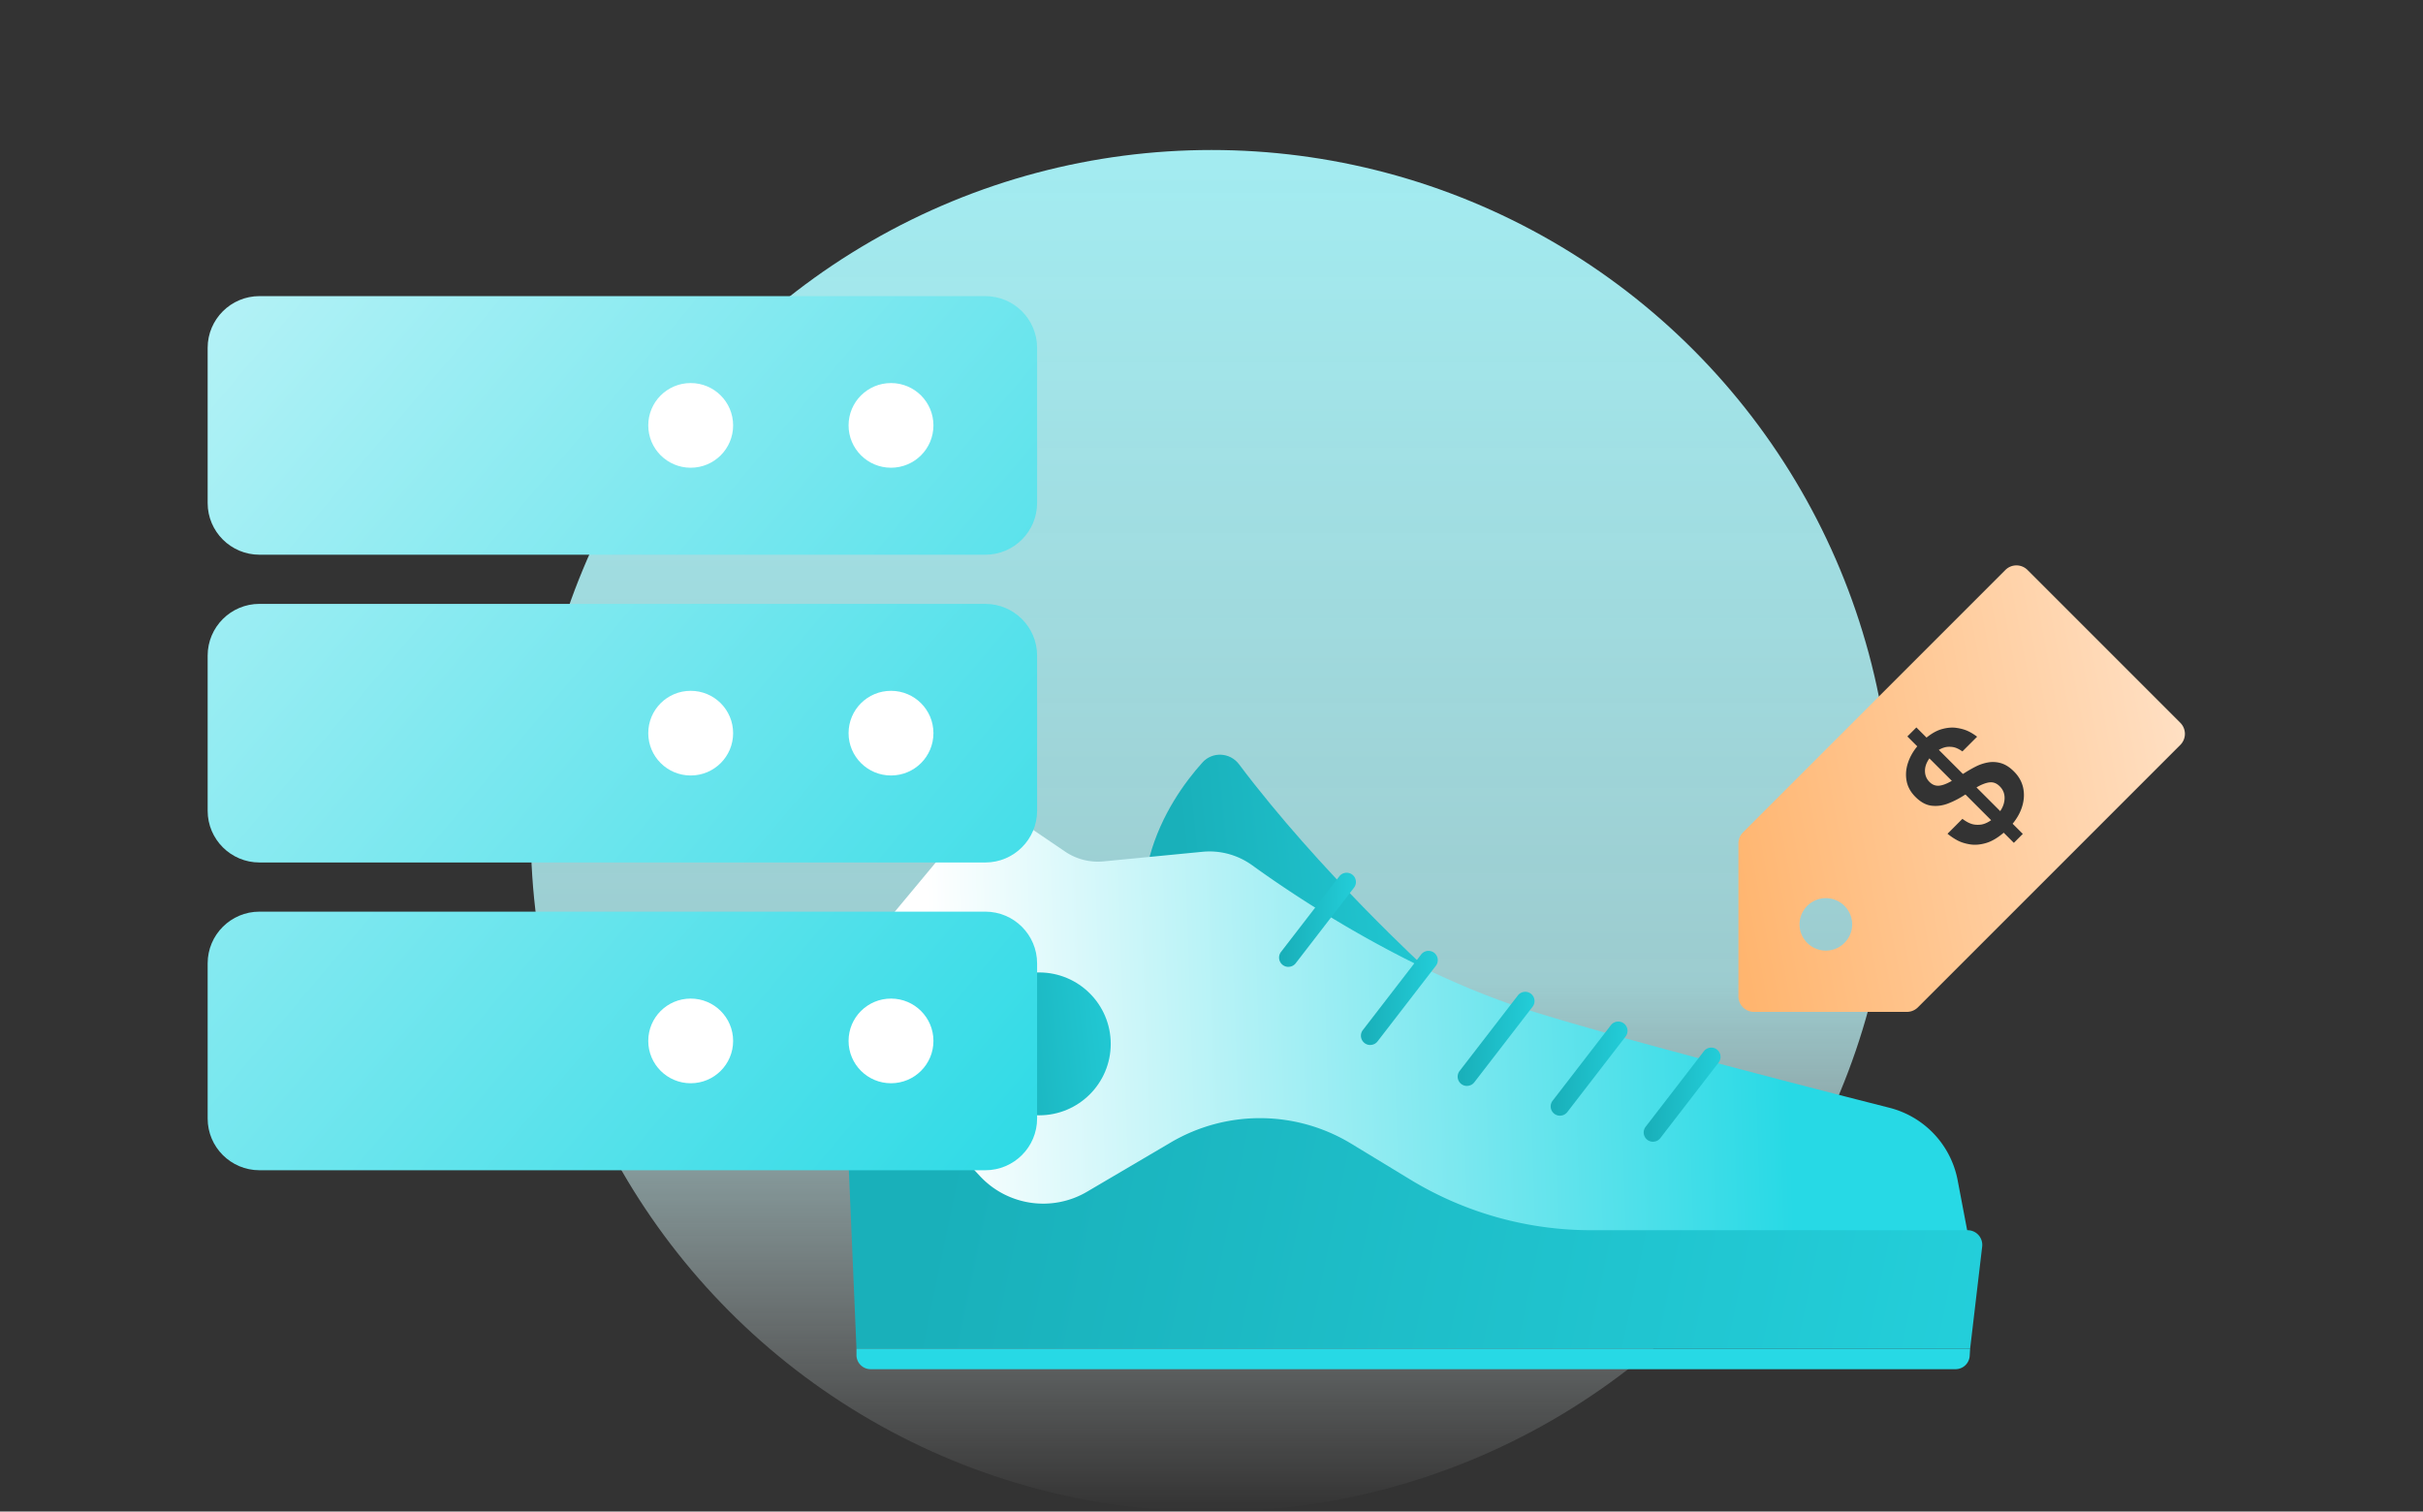
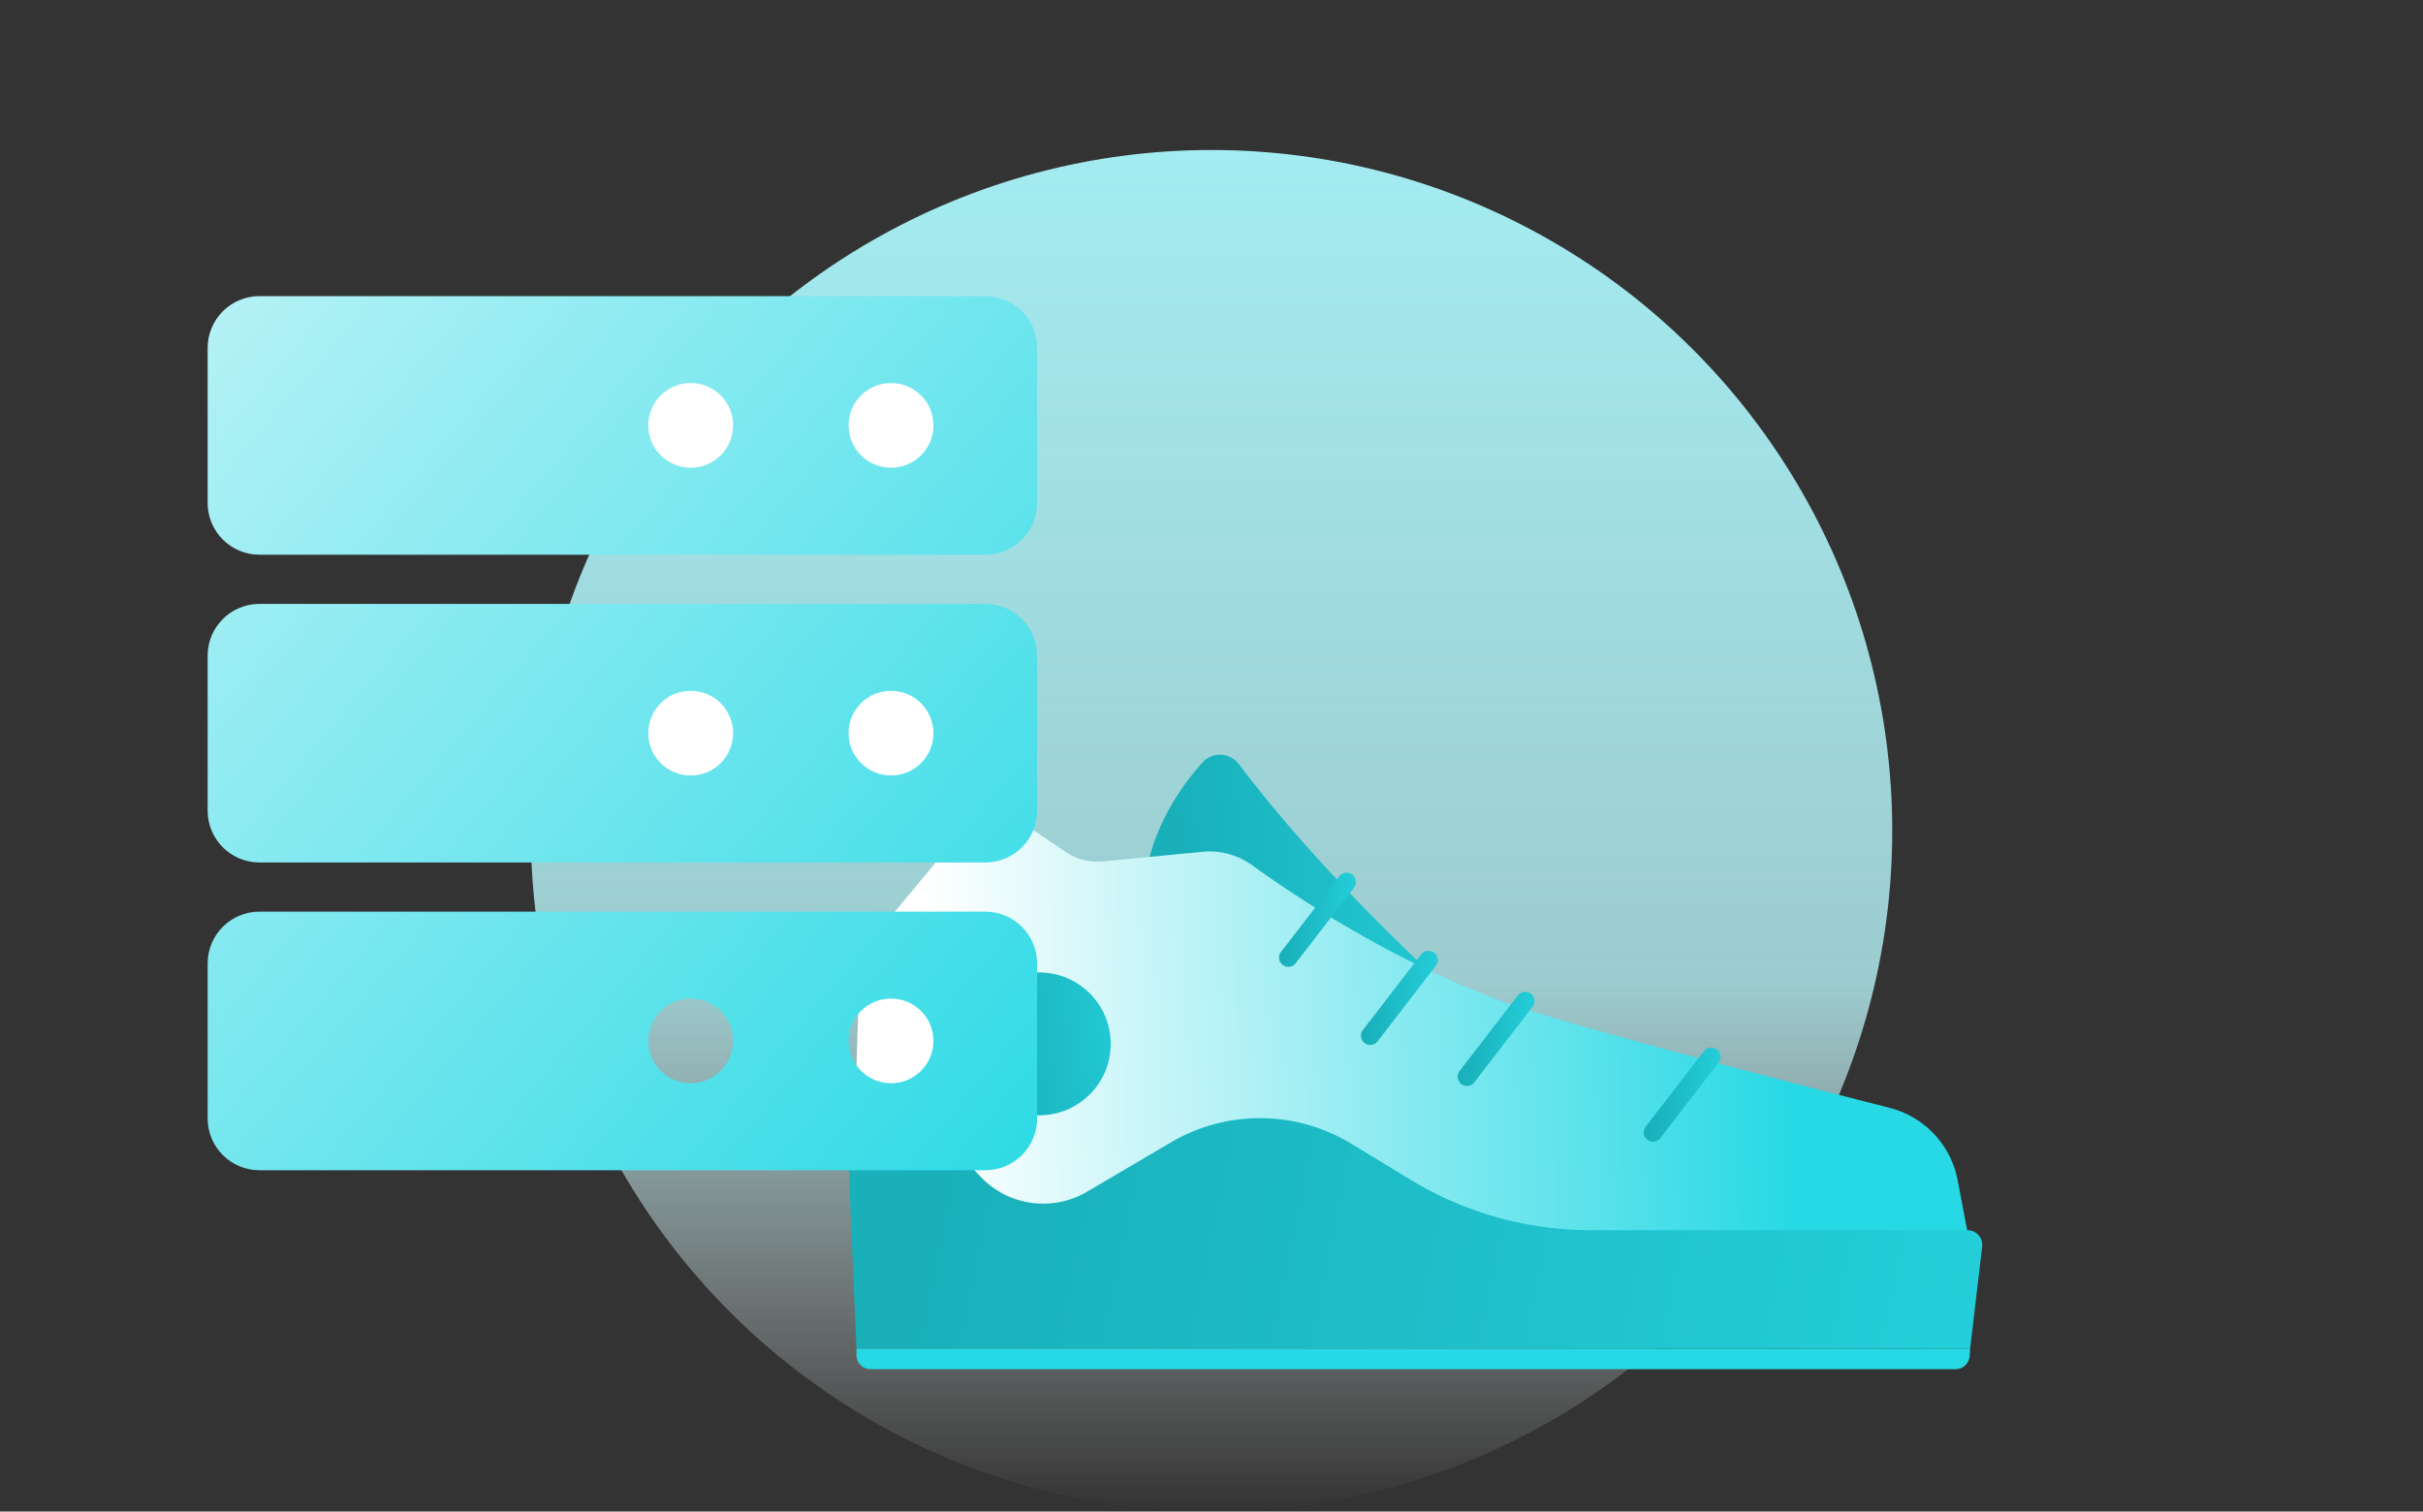
<svg xmlns="http://www.w3.org/2000/svg" width="630" height="393" fill="none">
  <rect width="100%" height="100%" fill="#333333" stroke="none" />
  <mask id="a" width="630" height="500" x="0" y="-34" maskUnits="userSpaceOnUse" style="mask-type:alpha">
    <path fill="#D9D9D9" d="M0-34h630v500H0z" />
  </mask>
  <g mask="url(#a)">
    <circle cx="315" cy="216" r="177" fill="url(#b)" />
    <g clip-path="url(#c)">
      <path fill="url(#d)" d="M371.09 252.126s-28.039-25.611-48.938-53.424c-2.334-3.102-6.912-3.342-9.511-.456-4.528 5.039-10.729 13.483-13.709 24.421 0 0 10.297 50.538 11.667 50.538 1.369 0 60.504-21.091 60.504-21.091l-.013.012Z" />
      <path fill="url(#e)" d="m511.565 320.313-2.561-13.457a24.08 24.08 0 0 0-17.742-18.838c-26.606-6.76-81.264-20.863-99.171-27.168-25.604-9.026-50.688-24.433-66.489-35.865-3.754-2.709-8.345-3.975-12.948-3.52l-25.719 2.494a15.198 15.198 0 0 1-10.018-2.557l-14.166-9.621c-3.284-2.229-7.736-1.608-10.272 1.443l-28.889 34.713-1.357 44.854 16.651 31.624L493.951 337.1l17.614-16.787Z" />
      <path fill="url(#f)" d="M512.25 350.671H222.69l-2.333-54.59a4.094 4.094 0 0 1 1.496-3.342l7.33-5.988a6.063 6.063 0 0 1 8.269.545l17.412 18.559c7.19 7.659 18.73 9.317 27.785 3.988l21.774-12.812a45.717 45.717 0 0 1 46.91.329l15.357 9.33a90.514 90.514 0 0 0 47.011 13.167h97.903a3.807 3.807 0 0 1 3.779 4.241l-3.133 26.573Z" />
      <path fill="#27D9E5" d="M222.689 350.671v1.646a3.678 3.678 0 0 0 3.678 3.671h282.091a3.686 3.686 0 0 0 3.677-3.443l.115-1.887H222.689v.013Z" />
      <path fill="url(#g)" d="M270.196 289.98c10.274 0 18.604-8.315 18.604-18.572s-8.33-18.572-18.604-18.572c-10.275 0-18.604 8.315-18.604 18.572s8.329 18.572 18.604 18.572Z" />
      <path fill="url(#h)" d="M334.985 251.387a2.415 2.415 0 0 1-1.471-.506 2.414 2.414 0 0 1-.444-3.381l15.155-19.648a2.423 2.423 0 0 1 3.386-.443 2.414 2.414 0 0 1 .444 3.381L336.9 250.438a2.39 2.39 0 0 1-1.915.936v.013Z" />
      <path fill="url(#i)" d="M356.267 271.701a2.409 2.409 0 0 1-1.471-.506 2.412 2.412 0 0 1-.443-3.38l15.154-19.648a2.422 2.422 0 0 1 3.386-.443 2.411 2.411 0 0 1 .444 3.38l-15.155 19.648a2.391 2.391 0 0 1-1.915.937v.012Z" />
      <path fill="url(#j)" d="M381.42 282.344a2.415 2.415 0 0 1-1.471-.506 2.411 2.411 0 0 1-.444-3.38l15.154-19.649a2.423 2.423 0 0 1 3.386-.443 2.412 2.412 0 0 1 .444 3.381l-15.154 19.648a2.39 2.39 0 0 1-1.915.936v.013Z" />
-       <path fill="url(#k)" d="M405.604 290.082a2.409 2.409 0 0 1-1.471-.506 2.413 2.413 0 0 1-.444-3.38l15.155-19.648a2.42 2.42 0 0 1 3.386-.443 2.411 2.411 0 0 1 .444 3.38l-15.155 19.648a2.391 2.391 0 0 1-1.915.937v.012Z" />
      <path fill="url(#l)" d="M429.789 296.854a2.41 2.41 0 0 1-1.471-.507 2.411 2.411 0 0 1-.444-3.38l15.155-19.648a2.422 2.422 0 0 1 3.386-.443 2.412 2.412 0 0 1 .443 3.38l-15.154 19.648a2.388 2.388 0 0 1-1.915.937v.013Z" />
    </g>
-     <path fill="#fff" d="M159 91h93v38h-93zM159 175h93v38h-93zM159 255h93v38h-93z" />
+     <path fill="#fff" d="M159 91h93v38h-93zM159 175h93v38h-93zM159 255v38h-93z" />
    <path fill="url(#m)" d="M256.178 76.99H67.468c-7.434 0-13.476 6.028-13.476 13.445v40.349c0 7.431 6.042 13.445 13.476 13.445h188.71c7.449 0 13.476-6.028 13.476-13.445V90.435c0-7.432-6.042-13.445-13.476-13.445Zm-76.592 44.619c-6.086 0-11.032-4.92-11.032-11.007s4.931-11.007 11.032-11.007c6.102 0 11.033 4.92 11.033 11.007s-4.931 11.007-11.033 11.007Zm52.083 0c-6.086 0-11.033-4.92-11.033-11.007s4.932-11.007 11.033-11.007c6.101 0 11.033 4.92 11.033 11.007s-4.932 11.007-11.033 11.007Zm24.509 35.399H67.468c-7.449 0-13.476 6.028-13.476 13.445v40.349c0 7.432 6.042 13.445 13.476 13.445h188.71c7.449 0 13.476-6.028 13.476-13.445v-40.349c0-7.431-6.042-13.445-13.476-13.445Zm-76.592 44.619c-6.086 0-11.032-4.92-11.032-11.007s4.931-11.007 11.032-11.007c6.102 0 11.033 4.92 11.033 11.007s-4.931 11.007-11.033 11.007Zm52.083 0c-6.086 0-11.033-4.92-11.033-11.007s4.932-11.007 11.033-11.007c6.101 0 11.033 4.92 11.033 11.007s-4.932 11.007-11.033 11.007Zm24.509 35.4H67.468c-7.449 0-13.476 6.028-13.476 13.444v40.349c0 7.432 6.042 13.445 13.476 13.445h188.71c7.449 0 13.476-6.028 13.476-13.445v-40.349c0-7.431-6.042-13.444-13.476-13.444Zm-76.592 44.618c-6.086 0-11.032-4.919-11.032-11.006 0-6.088 4.931-11.007 11.032-11.007 6.102 0 11.033 4.919 11.033 11.007 0 6.087-4.931 11.006-11.033 11.006Zm52.083 0c-6.086 0-11.033-4.919-11.033-11.006 0-6.088 4.932-11.007 11.033-11.007 6.101 0 11.033 4.919 11.033 11.007 0 6.087-4.932 11.006-11.033 11.006Z" />
-     <path fill="url(#n)" d="M500.509 200.5c.022 1.107.416 2.048 1.183 2.815.712.712 1.522 1.03 2.442.964.92-.066 2.037-.493 3.362-1.26l-5.837-5.837c-.789 1.106-1.172 2.212-1.15 3.318Zm16.757 2.914c-.975.131-2.103.569-3.362 1.314l6.166 6.166c.756-1.106 1.128-2.245 1.139-3.417 0-1.172-.405-2.19-1.26-3.034-.81-.81-1.708-1.15-2.683-1.018v-.011Zm49.626-15.498-39.725-39.725a4.066 4.066 0 0 0-5.75 0l-68.223 68.223a4.062 4.062 0 0 0-1.194 2.881v39.736a4.062 4.062 0 0 0 4.063 4.063h39.736a4.081 4.081 0 0 0 2.881-1.194l68.223-68.223a4.066 4.066 0 0 0 0-5.75l-.011-.011Zm-86.35 56.022a6.842 6.842 0 0 1-11.609 0c-1.38-2.169-1.38-5.027 0-7.196a6.842 6.842 0 0 1 11.609 0c1.38 2.169 1.38 5.027 0 7.196Zm45.42-27.14-2.343 2.344-2.64-2.64c-1.599 1.358-3.121 2.256-4.578 2.683-1.457.427-2.793.548-4.02.373-1.226-.176-2.289-.493-3.187-.931-.898-.449-1.84-1.063-2.826-1.851l3.878-3.877c.788.591 1.522 1.018 2.212 1.259.679.252 1.468.34 2.366.263.898-.066 1.862-.46 2.891-1.172l-6.67-6.67-.241.12a22.853 22.853 0 0 1-4.239 2.191c-1.456.569-2.913.767-4.359.591-1.445-.175-2.836-.942-4.173-2.278-1.248-1.248-2.015-2.628-2.3-4.162-.284-1.533-.175-3.066.329-4.622.504-1.555 1.314-3.012 2.442-4.37l-2.573-2.574 2.343-2.343 2.64 2.639c1.424-1.15 2.793-1.895 4.107-2.234 1.314-.351 2.519-.449 3.614-.296 1.096.153 2.049.405 2.859.756.811.35 1.665.865 2.574 1.544l-3.822 3.823c-.636-.438-1.227-.756-1.775-.953-.547-.197-1.205-.274-1.96-.241-.756.044-1.556.306-2.399.799l6.254 6.254.416-.241a35.174 35.174 0 0 1 2.859-1.643 11.535 11.535 0 0 1 3.198-1.095 7.365 7.365 0 0 1 3.406.175c1.15.329 2.3 1.052 3.417 2.18 1.205 1.205 1.983 2.563 2.344 4.085.351 1.523.307 3.1-.153 4.743-.46 1.643-1.304 3.22-2.552 4.742l2.639 2.64.022-.011Z" />
  </g>
  <defs>
    <linearGradient id="b" x1="315" x2="315" y1="39" y2="393" gradientUnits="userSpaceOnUse">
      <stop stop-color="#A3ECF1" />
      <stop offset=".612" stop-color="#B5F0F4" stop-opacity=".808" />
      <stop offset="1" stop-color="#fff" stop-opacity="0" />
    </linearGradient>
    <linearGradient id="d" x1="311.475" x2="417.76" y1="260.045" y2="249.108" gradientUnits="userSpaceOnUse">
      <stop stop-color="#19B0BA" />
      <stop offset="1" stop-color="#27D9E5" />
    </linearGradient>
    <linearGradient id="e" x1="467.5" x2="245.101" y1="347.501" y2="354.844" gradientUnits="userSpaceOnUse">
      <stop stop-color="#27D9E5" />
      <stop offset="1" stop-color="#fff" />
    </linearGradient>
    <linearGradient id="f" x1="246" x2="603.363" y1="299.5" y2="373.24" gradientUnits="userSpaceOnUse">
      <stop stop-color="#19B0BA" />
      <stop offset="1" stop-color="#27D9E5" />
    </linearGradient>
    <linearGradient id="g" x1="258.058" x2="312.773" y1="283.63" y2="277.614" gradientUnits="userSpaceOnUse">
      <stop stop-color="#19B0BA" />
      <stop offset="1" stop-color="#27D9E5" />
    </linearGradient>
    <linearGradient id="h" x1="334.309" x2="359.504" y1="232.206" y2="233.145" gradientUnits="userSpaceOnUse">
      <stop stop-color="#19B0BA" />
      <stop offset="1" stop-color="#27D9E5" />
    </linearGradient>
    <linearGradient id="i" x1="355.591" x2="380.787" y1="252.521" y2="253.46" gradientUnits="userSpaceOnUse">
      <stop stop-color="#19B0BA" />
      <stop offset="1" stop-color="#27D9E5" />
    </linearGradient>
    <linearGradient id="j" x1="380.744" x2="405.939" y1="263.163" y2="264.102" gradientUnits="userSpaceOnUse">
      <stop stop-color="#19B0BA" />
      <stop offset="1" stop-color="#27D9E5" />
    </linearGradient>
    <linearGradient id="k" x1="404.928" x2="430.124" y1="270.901" y2="271.841" gradientUnits="userSpaceOnUse">
      <stop stop-color="#19B0BA" />
      <stop offset="1" stop-color="#27D9E5" />
    </linearGradient>
    <linearGradient id="l" x1="429.113" x2="454.308" y1="277.673" y2="278.612" gradientUnits="userSpaceOnUse">
      <stop stop-color="#19B0BA" />
      <stop offset="1" stop-color="#27D9E5" />
    </linearGradient>
    <linearGradient id="m" x1="288" x2="-89.519" y1="304" y2="-15.264" gradientUnits="userSpaceOnUse">
      <stop stop-color="#27D9E5" />
      <stop offset="1" stop-color="#fff" />
    </linearGradient>
    <linearGradient id="n" x1="452" x2="581.5" y1="243.5" y2="219.5" gradientUnits="userSpaceOnUse">
      <stop stop-color="#FFB56F" />
      <stop offset="1" stop-color="#FFE2C8" />
    </linearGradient>
    <clipPath id="c">
      <path fill="#fff" d="M220.356 191.119h295.051v164.882H220.356z" />
    </clipPath>
  </defs>
</svg>